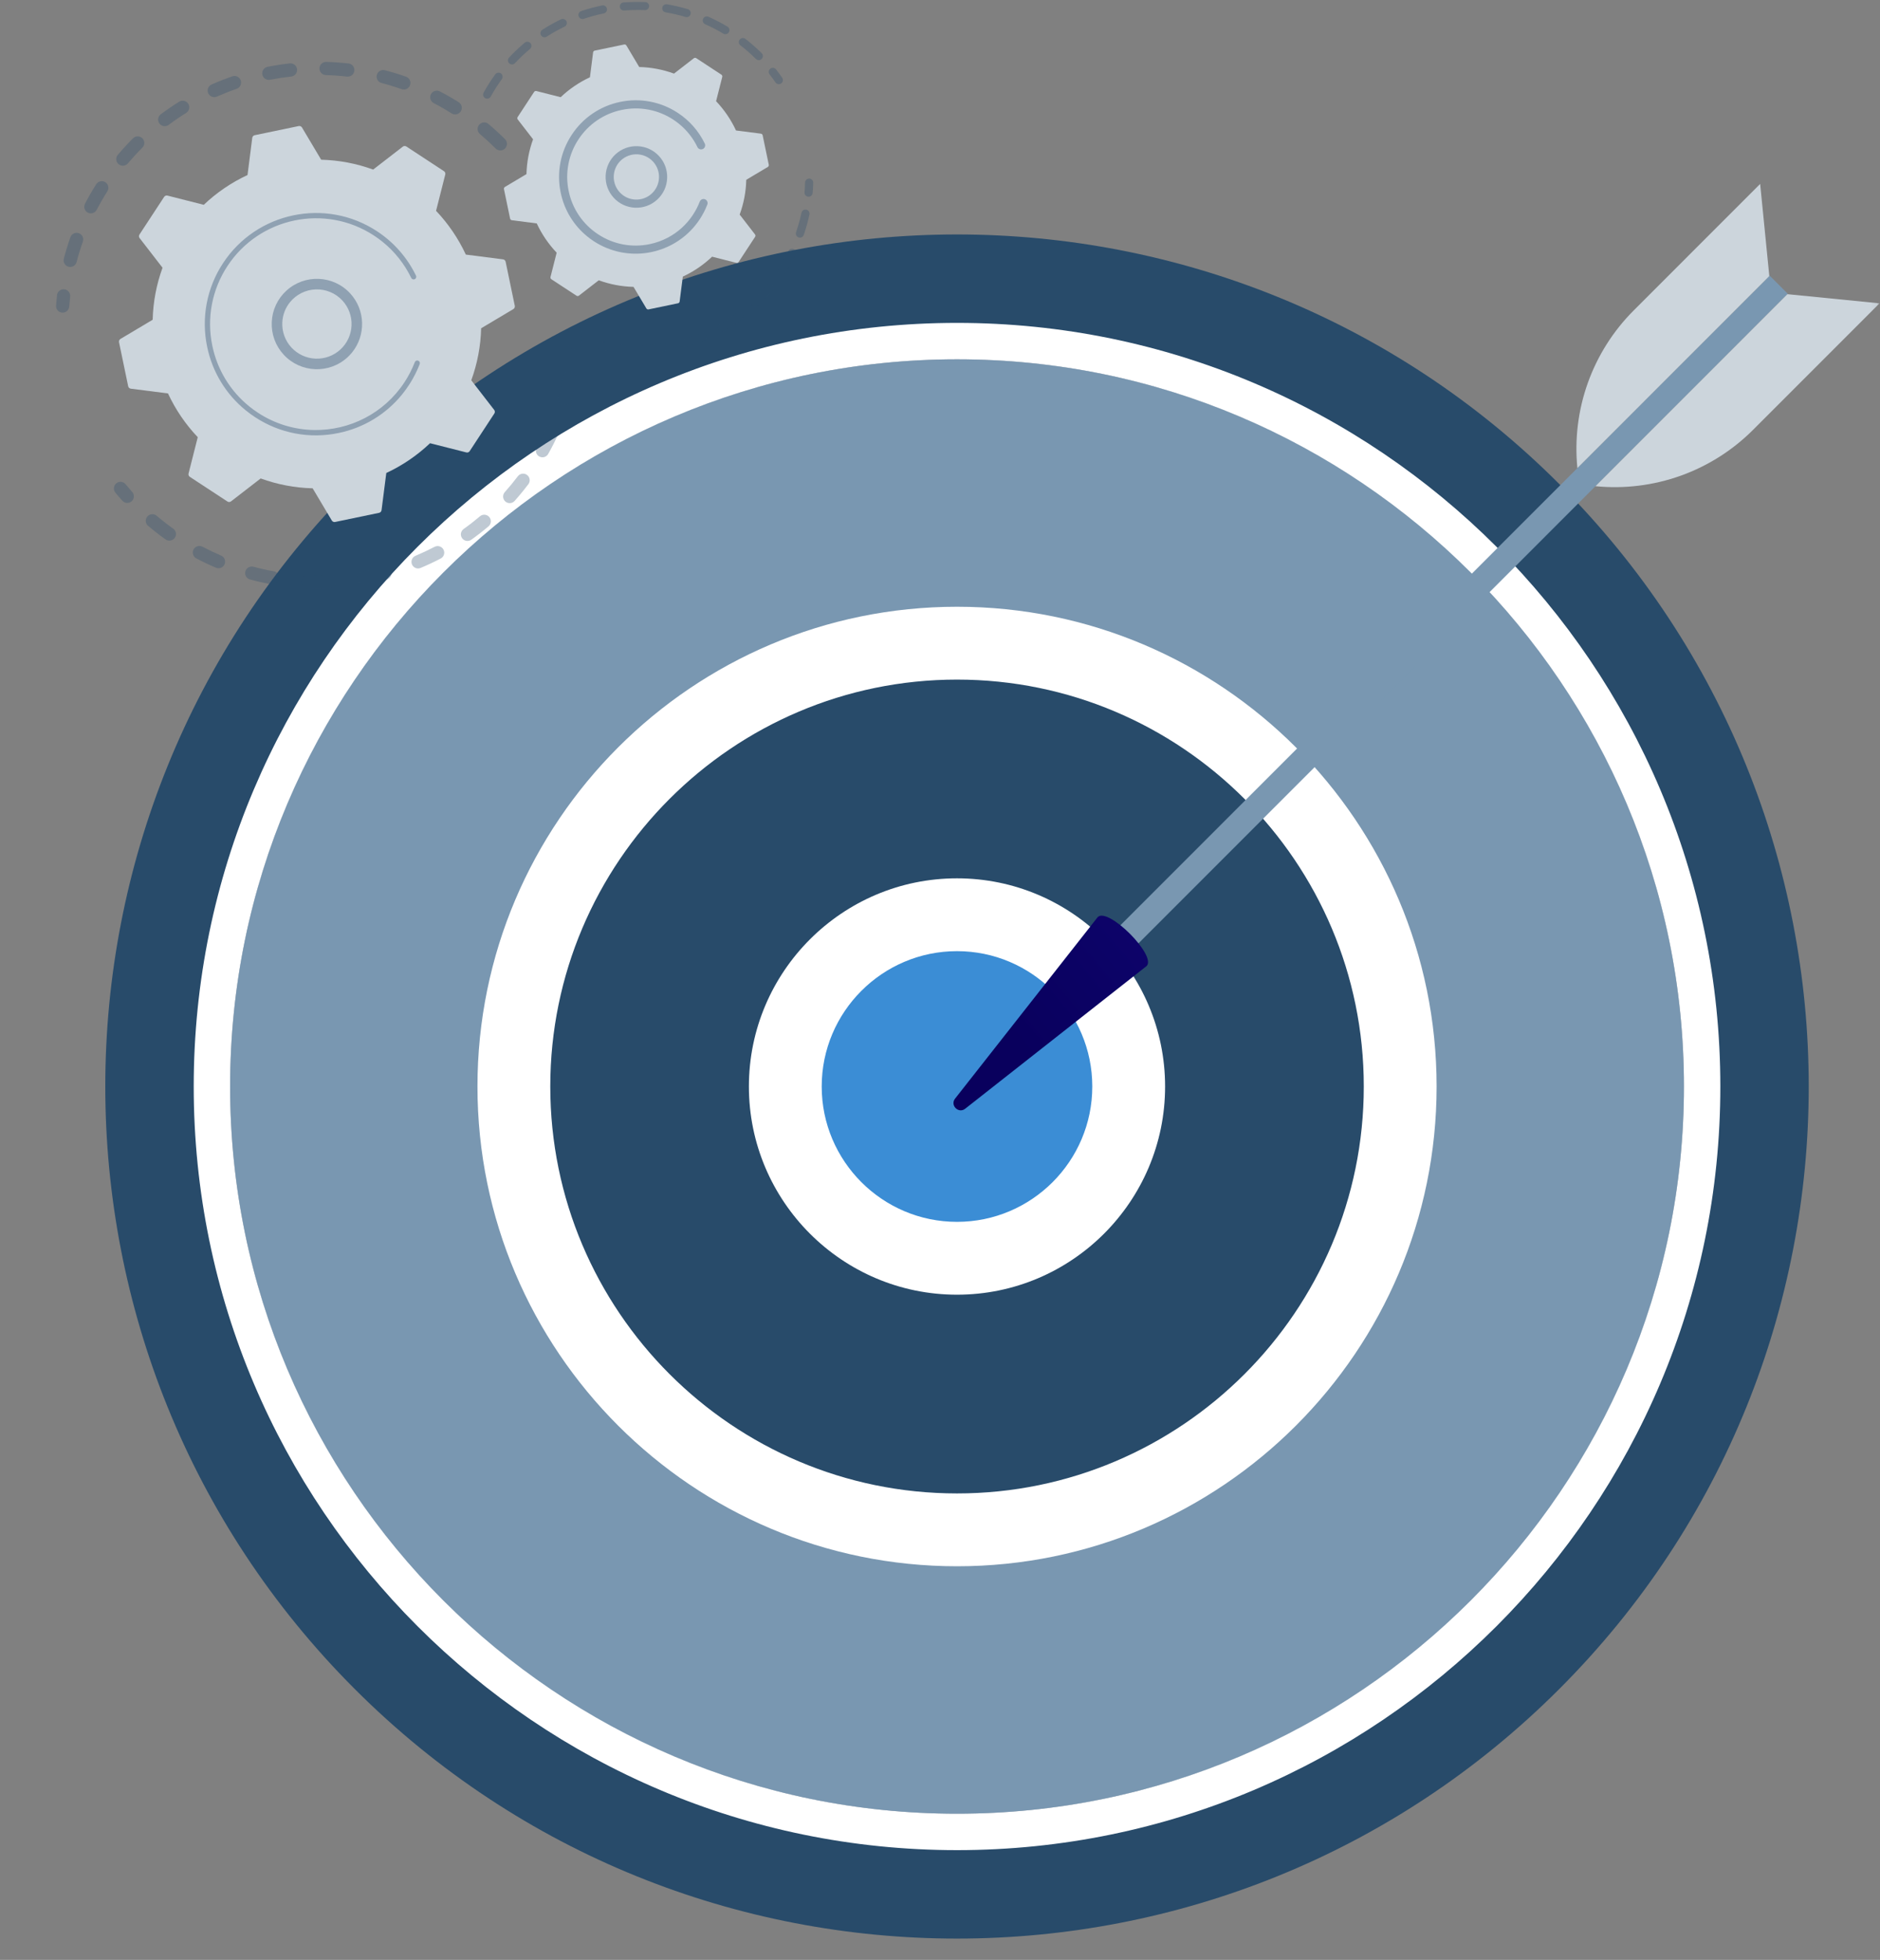
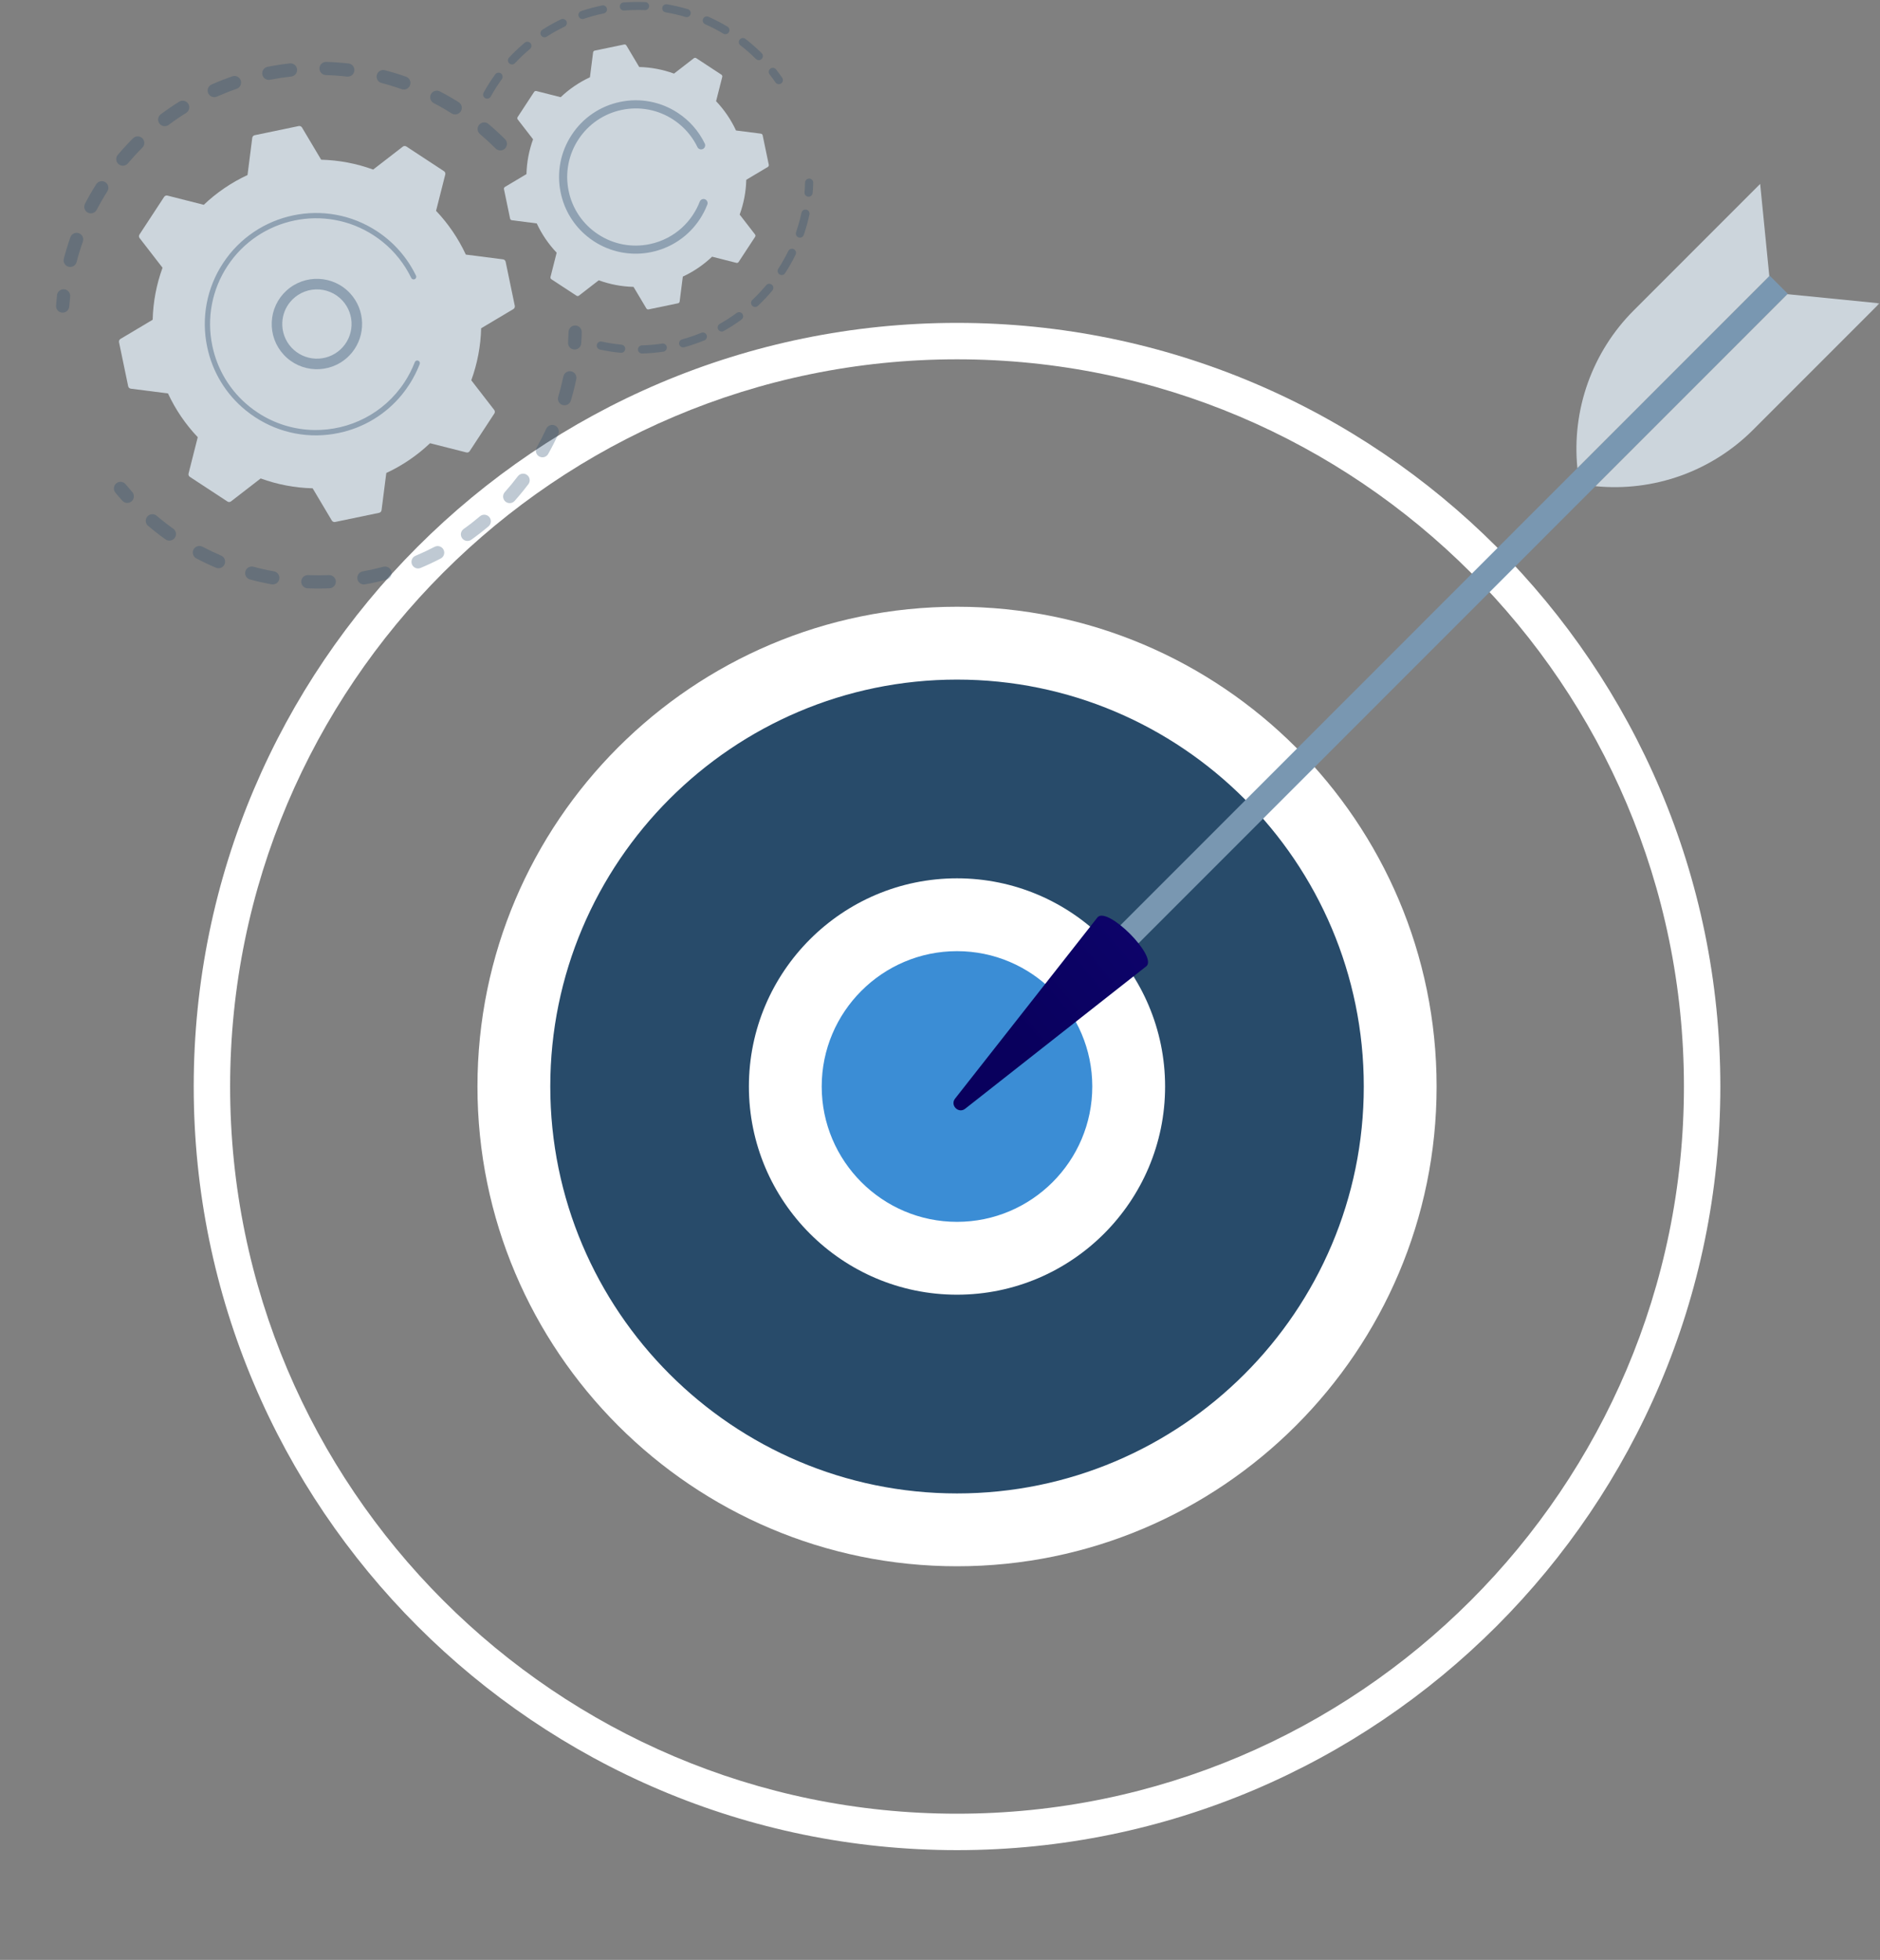
<svg xmlns="http://www.w3.org/2000/svg" width="307" height="320" viewBox="0 0 307 320" fill="none">
  <rect x="0" y="0" width="307" height="320" fill="#808080" stroke="none" />
  <g clip-path="url(#clip0_5661_14267)">
    <mask id="mask0_5661_14267" style="mask-type:luminance" maskUnits="userSpaceOnUse" x="0" y="0" width="307" height="320">
      <path d="M0 0H306.923V320H0V0Z" fill="white" />
    </mask>
    <g mask="url(#mask0_5661_14267)">
-       <path d="M254.625 275.773C308.941 221.443 308.941 133.357 254.625 79.028C200.309 24.699 112.245 24.698 57.93 79.028C3.614 133.357 3.614 221.443 57.93 275.773C112.246 330.103 200.309 330.103 254.625 275.773Z" fill="#284B6A" />
-       <path d="M156.281 296.132C221.838 296.132 274.983 242.973 274.983 177.399C274.983 111.825 221.838 58.666 156.281 58.666C90.723 58.666 37.578 111.824 37.578 177.399C37.578 242.973 90.723 296.132 156.281 296.132Z" fill="#7997B1" />
      <path d="M156.28 302.08C87.55 302.08 31.633 246.149 31.633 177.399C31.633 108.65 87.551 52.719 156.28 52.719C225.009 52.719 280.928 108.65 280.928 177.399C280.928 246.148 225.01 302.08 156.28 302.08ZM156.28 58.667C90.827 58.667 37.578 111.93 37.578 177.399C37.578 242.869 90.828 296.132 156.28 296.132C221.734 296.132 274.983 242.869 274.983 177.399C274.983 111.93 221.734 58.667 156.28 58.667Z" fill="white" />
      <path d="M207.45 228.582C235.711 200.314 235.711 154.483 207.45 126.215C179.189 97.947 133.369 97.946 105.108 126.215C76.847 154.484 76.848 200.314 105.108 228.582C133.368 256.85 179.189 256.85 207.45 228.582Z" fill="#284B6A" />
      <path d="M156.282 255.731C113.101 255.731 77.969 220.591 77.969 177.398C77.969 134.205 113.099 99.066 156.282 99.066C199.465 99.066 234.595 134.206 234.595 177.398C234.595 220.59 199.464 255.731 156.282 255.731ZM156.282 110.96C119.657 110.96 89.86 140.764 89.86 177.398C89.86 214.032 119.657 243.838 156.282 243.838C192.907 243.838 222.703 214.033 222.703 177.398C222.703 140.763 192.906 110.96 156.282 110.96Z" fill="white" />
      <path d="M176.101 197.229C187.05 186.277 187.05 168.52 176.101 157.568C165.152 146.616 147.4 146.616 136.45 157.568C125.501 168.52 125.501 186.277 136.45 197.229C147.399 208.181 165.152 208.181 176.101 197.229Z" fill="#3B8DD5" />
      <path d="M156.275 211.39C137.538 211.39 122.293 196.142 122.293 177.399C122.293 158.657 137.538 143.408 156.275 143.408C175.012 143.408 190.258 158.657 190.258 177.399C190.258 196.142 175.013 211.39 156.275 211.39ZM156.275 155.3C144.094 155.3 134.183 165.213 134.183 177.398C134.183 189.583 144.094 199.496 156.275 199.496C168.457 199.496 178.367 189.582 178.367 177.398C178.367 165.213 168.457 155.3 156.275 155.3Z" fill="white" />
      <path d="M177.164 156.866L180.117 159.82L291.943 47.966L288.99 45.012L177.164 156.866Z" fill="#7997B1" />
      <path d="M179.253 149.74C180.947 148.045 188.934 156.035 187.239 157.729L157.616 181.024C156.522 181.885 155.103 180.465 155.964 179.371L179.253 149.74Z" fill="url(#paint0_linear_5661_14267)" />
      <path d="M291.878 48.031L306.922 49.527L286.269 70.185C282.928 73.527 278.886 76.086 274.436 77.677C269.986 79.267 265.238 79.849 260.535 79.382L291.878 48.031ZM288.925 45.077L287.43 30.03L266.777 50.688C263.435 54.031 260.877 58.074 259.287 62.525C257.698 66.976 257.115 71.724 257.583 76.428L288.925 45.077Z" fill="#CCD5DC" />
      <g opacity="0.3">
        <path d="M82.467 24.25C82.047 24.67 81.366 24.669 80.945 24.25C80.122 23.428 79.266 22.641 78.378 21.89C78.162 21.708 78.026 21.449 77.999 21.169C77.973 20.888 78.057 20.608 78.235 20.389C78.24 20.384 78.244 20.378 78.248 20.372C78.432 20.154 78.695 20.017 78.979 19.993C79.263 19.968 79.546 20.058 79.764 20.242C80.7 21.031 81.602 21.86 82.467 22.726C82.567 22.826 82.646 22.945 82.7 23.075C82.754 23.206 82.782 23.346 82.782 23.487C82.782 23.628 82.754 23.768 82.7 23.899C82.646 24.029 82.566 24.148 82.466 24.248L82.467 24.25ZM73.807 18.545C72.824 17.924 71.816 17.344 70.784 16.809C70.546 16.669 70.37 16.443 70.293 16.178C70.217 15.912 70.245 15.627 70.373 15.382C70.5 15.137 70.716 14.95 70.978 14.86C71.239 14.77 71.525 14.783 71.776 14.898C72.854 15.458 73.926 16.073 74.957 16.724C75.182 16.884 75.337 17.123 75.391 17.394C75.444 17.665 75.392 17.945 75.244 18.179C75.097 18.412 74.866 18.58 74.598 18.648C74.331 18.716 74.048 18.68 73.807 18.545ZM65.591 14.556C64.495 14.17 63.383 13.831 62.259 13.54C61.995 13.457 61.773 13.277 61.638 13.035C61.504 12.793 61.467 12.509 61.536 12.242C61.605 11.974 61.775 11.743 62.01 11.596C62.244 11.45 62.526 11.399 62.797 11.455C63.978 11.761 65.159 12.12 66.307 12.525C66.576 12.62 66.797 12.818 66.92 13.075C67.043 13.333 67.059 13.629 66.964 13.898C66.869 14.167 66.671 14.387 66.413 14.511C66.156 14.634 65.86 14.651 65.591 14.556ZM56.689 12.506C55.534 12.374 54.374 12.292 53.212 12.259C53.071 12.255 52.931 12.223 52.802 12.165C52.673 12.108 52.557 12.025 52.46 11.922C52.264 11.715 52.158 11.438 52.166 11.153C52.174 10.867 52.295 10.597 52.502 10.401C52.71 10.205 52.986 10.099 53.272 10.107C54.49 10.141 55.721 10.228 56.932 10.366C57.212 10.402 57.467 10.547 57.642 10.77C57.816 10.992 57.896 11.274 57.864 11.556C57.832 11.836 57.691 12.094 57.471 12.271C57.251 12.449 56.97 12.534 56.689 12.506ZM47.554 12.492C46.398 12.621 45.249 12.798 44.108 13.022C43.969 13.05 43.826 13.05 43.688 13.022C43.549 12.994 43.417 12.939 43.3 12.86C43.182 12.782 43.082 12.68 43.003 12.563C42.925 12.445 42.871 12.313 42.844 12.174C42.816 12.035 42.817 11.892 42.844 11.754C42.872 11.615 42.927 11.483 43.006 11.366C43.084 11.248 43.186 11.148 43.303 11.069C43.421 10.991 43.553 10.937 43.692 10.91C44.893 10.674 46.103 10.487 47.319 10.352C47.603 10.32 47.887 10.403 48.11 10.581C48.333 10.759 48.476 11.019 48.508 11.303C48.539 11.587 48.457 11.871 48.279 12.094C48.1 12.317 47.841 12.46 47.557 12.492H47.554ZM38.643 14.501C37.549 14.879 36.459 15.311 35.4 15.781C35.14 15.889 34.849 15.89 34.588 15.786C34.327 15.682 34.117 15.48 34.003 15.223C33.889 14.966 33.88 14.675 33.977 14.412C34.075 14.148 34.272 13.933 34.526 13.813C35.644 13.317 36.783 12.867 37.939 12.466C38.209 12.373 38.505 12.39 38.761 12.515C39.018 12.64 39.215 12.861 39.308 13.131C39.402 13.401 39.384 13.697 39.259 13.954C39.135 14.211 38.913 14.408 38.643 14.501ZM11.193 43.551C10.917 43.479 10.68 43.3 10.536 43.054C10.391 42.808 10.35 42.514 10.422 42.238C10.729 41.06 11.092 39.878 11.5 38.728C11.547 38.595 11.62 38.472 11.715 38.367C11.809 38.262 11.924 38.177 12.052 38.116C12.179 38.056 12.317 38.021 12.459 38.013C12.6 38.006 12.741 38.027 12.874 38.074C13.007 38.121 13.13 38.194 13.235 38.289C13.339 38.383 13.425 38.498 13.486 38.625C13.546 38.753 13.581 38.891 13.588 39.032C13.596 39.173 13.575 39.315 13.528 39.448C13.14 40.544 12.799 41.656 12.505 42.781C12.433 43.057 12.254 43.293 12.008 43.438C11.762 43.582 11.469 43.623 11.193 43.551ZM30.402 18.432C29.416 19.047 28.457 19.704 27.527 20.401C27.298 20.566 27.014 20.634 26.735 20.592C26.456 20.549 26.205 20.399 26.036 20.173C25.867 19.947 25.793 19.664 25.83 19.385C25.867 19.105 26.013 18.851 26.235 18.678C27.214 17.944 28.224 17.253 29.262 16.605C29.382 16.53 29.515 16.48 29.655 16.457C29.794 16.433 29.937 16.438 30.075 16.47C30.212 16.502 30.342 16.561 30.457 16.643C30.572 16.725 30.67 16.829 30.744 16.949C30.819 17.069 30.869 17.203 30.893 17.342C30.916 17.482 30.911 17.624 30.879 17.762C30.847 17.9 30.788 18.03 30.706 18.145C30.624 18.259 30.52 18.357 30.4 18.432H30.402ZM14.337 34.714C14.211 34.649 14.1 34.559 14.009 34.451C13.919 34.343 13.85 34.217 13.808 34.083C13.765 33.948 13.75 33.806 13.762 33.665C13.774 33.524 13.815 33.387 13.88 33.262C14.445 32.177 15.057 31.116 15.713 30.083C15.789 29.963 15.887 29.86 16.003 29.779C16.118 29.698 16.249 29.64 16.387 29.609C16.525 29.578 16.667 29.575 16.807 29.599C16.946 29.623 17.079 29.675 17.198 29.75C17.318 29.826 17.421 29.924 17.502 30.04C17.584 30.156 17.642 30.286 17.672 30.424C17.703 30.562 17.707 30.705 17.682 30.844C17.658 30.983 17.607 31.116 17.531 31.236C16.908 32.217 16.326 33.225 15.789 34.256C15.724 34.381 15.634 34.492 15.526 34.583C15.418 34.674 15.293 34.743 15.158 34.785C15.023 34.828 14.882 34.843 14.741 34.831C14.6 34.818 14.463 34.778 14.338 34.713M23.249 24.106C22.426 24.926 21.638 25.781 20.887 26.669C20.705 26.889 20.443 27.027 20.159 27.054C19.875 27.081 19.591 26.993 19.371 26.811C19.152 26.629 19.013 26.367 18.986 26.083C18.96 25.799 19.047 25.516 19.229 25.296L19.244 25.278C20.034 24.343 20.864 23.442 21.731 22.578C21.933 22.377 22.207 22.264 22.493 22.265C22.634 22.265 22.774 22.293 22.904 22.348C23.035 22.402 23.153 22.482 23.253 22.582C23.353 22.682 23.432 22.801 23.485 22.932C23.539 23.062 23.567 23.202 23.566 23.344C23.566 23.485 23.538 23.625 23.483 23.755C23.429 23.886 23.349 24.004 23.249 24.104V24.106ZM11.066 50.645C11.2 50.48 11.286 50.275 11.303 50.046C11.343 49.493 11.398 48.931 11.46 48.376C11.477 48.1 11.388 47.828 11.211 47.617C11.033 47.405 10.782 47.269 10.507 47.237C10.233 47.206 9.957 47.281 9.736 47.447C9.515 47.613 9.367 47.858 9.321 48.13C9.254 48.714 9.198 49.3 9.155 49.887C9.138 50.116 9.194 50.344 9.316 50.539C9.438 50.734 9.619 50.884 9.832 50.969C10.046 51.053 10.28 51.067 10.502 51.008C10.725 50.95 10.922 50.822 11.066 50.643V50.645Z" fill="#284B6A" />
      </g>
      <g opacity="0.3">
        <path d="M21.621 81.718C21.781 81.519 21.866 81.269 21.859 81.013C21.853 80.758 21.756 80.513 21.586 80.322C21.216 79.909 20.848 79.48 20.493 79.05C20.31 78.835 20.049 78.701 19.768 78.677C19.487 78.652 19.208 78.739 18.99 78.918C18.772 79.098 18.634 79.356 18.605 79.636C18.575 79.917 18.657 80.198 18.833 80.419C19.206 80.872 19.593 81.323 19.983 81.758C20.087 81.874 20.215 81.966 20.358 82.028C20.501 82.09 20.656 82.12 20.811 82.116C20.967 82.112 21.12 82.075 21.26 82.005C21.4 81.937 21.523 81.839 21.621 81.718ZM84.012 81.815C83.819 82.017 83.555 82.136 83.275 82.147C82.996 82.158 82.723 82.06 82.515 81.873C82.306 81.687 82.179 81.427 82.159 81.148C82.139 80.869 82.228 80.593 82.408 80.379C83.17 79.525 83.898 78.641 84.588 77.729C84.764 77.513 85.017 77.374 85.294 77.341C85.57 77.308 85.849 77.384 86.071 77.552C86.293 77.719 86.442 77.967 86.485 78.242C86.529 78.517 86.464 78.798 86.305 79.027C86.003 79.425 85.696 79.816 85.385 80.202C84.94 80.751 84.478 81.293 84.012 81.815ZM88.054 74.531C87.805 74.391 87.623 74.157 87.546 73.883C87.469 73.608 87.504 73.314 87.644 73.065C88.205 72.067 88.723 71.046 89.197 70.005C89.316 69.745 89.532 69.543 89.8 69.443C90.067 69.344 90.363 69.354 90.623 69.473C90.883 69.591 91.085 69.808 91.184 70.076C91.284 70.343 91.273 70.639 91.155 70.899C90.655 71.995 90.109 73.069 89.518 74.119C89.449 74.242 89.356 74.351 89.245 74.438C89.134 74.526 89.006 74.59 88.87 74.628C88.734 74.666 88.591 74.677 88.451 74.66C88.311 74.643 88.175 74.598 88.052 74.529L88.054 74.531ZM79.81 85.907C78.891 86.686 77.941 87.426 76.96 88.125C76.845 88.207 76.715 88.265 76.577 88.297C76.439 88.328 76.296 88.333 76.157 88.309C76.018 88.286 75.884 88.235 75.764 88.16C75.645 88.085 75.541 87.987 75.459 87.872C75.377 87.757 75.319 87.626 75.287 87.489C75.255 87.351 75.251 87.208 75.275 87.069C75.298 86.93 75.349 86.796 75.424 86.676C75.499 86.556 75.597 86.453 75.712 86.371C76.642 85.709 77.552 85.001 78.418 84.265C78.637 84.095 78.914 84.016 79.189 84.045C79.465 84.074 79.719 84.208 79.899 84.42C80.078 84.631 80.169 84.904 80.153 85.18C80.136 85.457 80.013 85.718 79.81 85.907ZM91.878 66.13C91.308 65.96 90.985 65.36 91.156 64.791C91.482 63.699 91.766 62.581 91.999 61.465C92.028 61.326 92.084 61.195 92.163 61.078C92.243 60.962 92.345 60.862 92.463 60.784C92.581 60.707 92.714 60.654 92.853 60.627C92.991 60.601 93.134 60.602 93.272 60.631C93.411 60.66 93.542 60.716 93.659 60.796C93.776 60.875 93.876 60.977 93.953 61.095C94.03 61.214 94.084 61.346 94.11 61.485C94.136 61.624 94.135 61.766 94.106 61.905C93.859 63.084 93.563 64.252 93.218 65.406C93.136 65.679 92.949 65.909 92.698 66.044C92.447 66.18 92.152 66.21 91.879 66.129L91.878 66.13ZM71.965 91.19C70.898 91.747 69.809 92.259 68.699 92.725C68.568 92.782 68.428 92.812 68.285 92.815C68.142 92.817 68.001 92.791 67.868 92.738C67.736 92.685 67.615 92.606 67.514 92.506C67.412 92.406 67.331 92.287 67.276 92.155C67.221 92.024 67.192 91.883 67.192 91.74C67.192 91.597 67.22 91.456 67.275 91.325C67.33 91.193 67.41 91.074 67.512 90.973C67.613 90.873 67.734 90.794 67.866 90.741C68.92 90.298 69.956 89.811 70.969 89.281C71.094 89.215 71.231 89.175 71.372 89.163C71.513 89.15 71.655 89.166 71.79 89.208C71.925 89.25 72.05 89.319 72.159 89.41C72.267 89.501 72.357 89.612 72.422 89.737C72.488 89.863 72.528 90 72.541 90.141C72.553 90.282 72.538 90.424 72.495 90.559C72.453 90.694 72.384 90.819 72.293 90.927C72.203 91.036 72.091 91.125 71.966 91.191L71.965 91.19ZM63.151 94.621C61.988 94.932 60.813 95.194 59.628 95.407C59.488 95.434 59.344 95.433 59.205 95.404C59.065 95.374 58.933 95.318 58.815 95.237C58.698 95.157 58.598 95.054 58.52 94.934C58.443 94.814 58.39 94.68 58.365 94.54C58.34 94.4 58.343 94.256 58.374 94.117C58.405 93.978 58.463 93.846 58.545 93.73C58.627 93.614 58.732 93.515 58.852 93.439C58.973 93.363 59.107 93.312 59.248 93.289C60.374 93.085 61.491 92.836 62.596 92.541C62.733 92.504 62.875 92.495 63.015 92.514C63.155 92.532 63.29 92.578 63.413 92.649C63.535 92.72 63.642 92.814 63.728 92.926C63.814 93.039 63.877 93.167 63.913 93.303C63.95 93.44 63.959 93.582 63.941 93.722C63.922 93.862 63.876 93.998 63.805 94.12C63.734 94.242 63.64 94.35 63.528 94.435C63.416 94.521 63.288 94.584 63.151 94.621ZM53.798 96.051C52.599 96.101 51.384 96.101 50.188 96.051C49.909 96.03 49.649 95.902 49.464 95.693C49.278 95.484 49.18 95.212 49.192 94.932C49.203 94.653 49.323 94.389 49.526 94.196C49.728 94.004 49.998 93.897 50.277 93.9C51.42 93.948 52.564 93.948 53.707 93.9C53.849 93.892 53.991 93.913 54.125 93.961C54.259 94.009 54.382 94.083 54.487 94.178C54.593 94.274 54.678 94.39 54.738 94.519C54.798 94.648 54.832 94.787 54.838 94.929C54.844 95.071 54.822 95.213 54.773 95.347C54.723 95.48 54.648 95.603 54.551 95.707C54.455 95.811 54.338 95.895 54.209 95.954C54.079 96.013 53.939 96.045 53.797 96.05L53.798 96.051ZM44.356 95.406C43.171 95.192 41.995 94.928 40.832 94.615C40.696 94.578 40.568 94.515 40.456 94.428C40.343 94.342 40.249 94.235 40.179 94.112C40.108 93.99 40.063 93.855 40.044 93.714C40.026 93.574 40.036 93.432 40.072 93.295C40.109 93.159 40.172 93.031 40.259 92.919C40.345 92.807 40.452 92.713 40.575 92.642C40.697 92.572 40.833 92.526 40.973 92.508C41.113 92.49 41.255 92.499 41.392 92.536C42.492 92.833 43.617 93.086 44.739 93.287C44.878 93.312 45.011 93.364 45.13 93.441C45.249 93.517 45.352 93.616 45.432 93.733C45.513 93.849 45.57 93.98 45.6 94.118C45.63 94.256 45.632 94.399 45.607 94.538C45.582 94.677 45.529 94.81 45.453 94.929C45.377 95.048 45.277 95.15 45.161 95.231C45.045 95.311 44.914 95.368 44.776 95.398C44.638 95.428 44.495 95.431 44.356 95.406ZM35.283 92.7C34.175 92.23 33.087 91.713 32.023 91.152C31.782 91.013 31.603 90.786 31.526 90.518C31.448 90.251 31.477 89.963 31.607 89.717C31.737 89.47 31.957 89.284 32.221 89.196C32.486 89.108 32.774 89.127 33.025 89.247C34.036 89.78 35.07 90.271 36.122 90.718C36.379 90.833 36.581 91.044 36.684 91.307C36.788 91.569 36.784 91.861 36.674 92.121C36.564 92.381 36.357 92.587 36.096 92.695C35.836 92.804 35.544 92.806 35.282 92.701L35.283 92.7ZM27.033 88.071C26.054 87.372 25.104 86.632 24.187 85.853C24.078 85.762 23.988 85.651 23.922 85.525C23.857 85.4 23.817 85.262 23.805 85.121C23.794 84.98 23.81 84.838 23.854 84.703C23.898 84.569 23.968 84.444 24.061 84.337C24.245 84.119 24.509 83.984 24.793 83.96C25.078 83.936 25.36 84.026 25.578 84.211C25.809 84.406 26.042 84.599 26.276 84.79C26.929 85.32 27.599 85.831 28.284 86.32C28.399 86.402 28.497 86.506 28.571 86.626C28.646 86.745 28.696 86.879 28.72 87.018C28.743 87.157 28.738 87.3 28.706 87.437C28.675 87.575 28.616 87.705 28.534 87.82C28.452 87.935 28.348 88.032 28.228 88.107C28.108 88.182 27.975 88.232 27.836 88.255C27.697 88.279 27.554 88.274 27.416 88.242C27.279 88.21 27.149 88.152 27.034 88.07L27.033 88.071ZM94.675 56.667C94.815 56.495 94.897 56.284 94.912 56.063C94.952 55.482 94.981 54.889 94.996 54.3C95.007 54.155 94.988 54.009 94.94 53.871C94.893 53.734 94.818 53.607 94.721 53.499C94.623 53.391 94.505 53.304 94.373 53.243C94.24 53.182 94.097 53.149 93.952 53.145C93.806 53.141 93.662 53.166 93.526 53.22C93.391 53.273 93.268 53.353 93.165 53.456C93.061 53.558 92.979 53.68 92.924 53.815C92.87 53.95 92.843 54.094 92.845 54.24C92.829 54.8 92.802 55.363 92.765 55.914C92.749 56.142 92.805 56.37 92.927 56.564C93.049 56.757 93.23 56.907 93.443 56.991C93.656 57.075 93.891 57.089 94.112 57.03C94.333 56.972 94.53 56.844 94.674 56.666L94.675 56.667Z" fill="#284B6A" />
      </g>
      <path d="M82.569 42.74C82.548 42.637 82.495 42.544 82.418 42.473C82.341 42.402 82.244 42.357 82.14 42.344L76.068 41.568C74.847 38.939 73.205 36.526 71.208 34.424L72.711 28.492C72.737 28.39 72.731 28.283 72.693 28.186C72.655 28.088 72.587 28.005 72.499 27.948L66.359 23.92C66.272 23.862 66.168 23.833 66.063 23.838C65.958 23.842 65.858 23.879 65.775 23.944L60.935 27.687C58.212 26.693 55.344 26.149 52.446 26.077L49.314 20.817C49.26 20.727 49.179 20.657 49.084 20.615C48.988 20.573 48.882 20.561 48.779 20.581L41.59 22.076C41.487 22.097 41.394 22.15 41.323 22.227C41.252 22.304 41.207 22.401 41.194 22.505L40.419 28.578C37.79 29.8 35.377 31.442 33.276 33.44L27.346 31.936C27.244 31.91 27.137 31.916 27.039 31.954C26.941 31.993 26.858 32.061 26.801 32.149L22.775 38.291C22.717 38.378 22.688 38.482 22.692 38.587C22.697 38.691 22.733 38.792 22.798 38.875L26.541 43.715C25.547 46.439 25.003 49.308 24.931 52.207L19.671 55.339C19.582 55.393 19.511 55.474 19.469 55.569C19.427 55.665 19.416 55.772 19.436 55.874L20.931 63.065C20.975 63.275 21.147 63.435 21.36 63.462L27.432 64.237C28.653 66.867 30.295 69.28 32.292 71.382L30.789 77.314C30.763 77.415 30.769 77.522 30.807 77.62C30.845 77.718 30.913 77.801 31.001 77.858L37.141 81.885C37.321 82.003 37.556 81.995 37.726 81.862L42.566 78.118C45.289 79.112 48.156 79.656 51.054 79.728L54.186 84.99C54.296 85.174 54.511 85.268 54.721 85.225L61.91 83.73C62.013 83.709 62.106 83.656 62.177 83.579C62.248 83.502 62.294 83.404 62.306 83.3L63.082 77.227C65.711 76.005 68.123 74.363 70.224 72.366L76.155 73.87C76.257 73.896 76.364 73.889 76.461 73.851C76.559 73.813 76.642 73.745 76.699 73.657L80.725 67.515C80.783 67.427 80.812 67.324 80.808 67.219C80.804 67.114 80.767 67.014 80.702 66.931L76.959 62.091C77.953 59.367 78.497 56.498 78.569 53.599L83.829 50.466C83.918 50.412 83.989 50.331 84.031 50.236C84.073 50.14 84.084 50.033 84.064 49.931L82.569 42.74Z" fill="#CCD5DC" />
      <path d="M56.746 58.34C53.749 61.095 49.071 60.898 46.317 57.9C45.659 57.188 45.149 56.352 44.816 55.441C44.483 54.53 44.334 53.562 44.378 52.593C44.416 51.624 44.646 50.672 45.055 49.792C45.463 48.913 46.042 48.123 46.758 47.469C49.756 44.715 54.434 44.911 57.188 47.909C59.693 50.636 59.755 54.756 57.489 57.551C57.261 57.832 57.013 58.095 56.746 58.34ZM46.099 52.665C46.066 53.408 46.18 54.15 46.435 54.849C46.691 55.547 47.082 56.188 47.586 56.735C48.603 57.839 50.015 58.494 51.514 58.557C53.014 58.62 54.476 58.086 55.582 57.072C57.882 54.96 58.032 51.372 55.92 49.075C55.369 48.477 54.695 48.004 53.945 47.689C53.195 47.374 52.386 47.225 51.573 47.251C50.76 47.276 49.962 47.477 49.233 47.839C48.504 48.201 47.862 48.716 47.35 49.348C46.587 50.29 46.147 51.453 46.099 52.665Z" fill="#8FA1B2" />
      <path d="M65.673 64.383C66.188 63.746 66.661 63.075 67.089 62.377C67.595 61.547 68.036 60.678 68.402 59.783L68.418 59.747L68.458 59.644L68.539 59.44C68.579 59.334 68.576 59.215 68.53 59.111C68.484 59.007 68.399 58.925 68.293 58.883C68.24 58.863 68.184 58.853 68.127 58.855C68.071 58.856 68.015 58.869 67.963 58.892C67.912 58.915 67.865 58.948 67.826 58.989C67.787 59.03 67.757 59.078 67.737 59.131C67.293 60.279 66.728 61.377 66.053 62.406C62.695 67.531 57.061 70.284 51.347 70.211C48.063 70.171 44.86 69.19 42.117 67.386C41.617 67.058 41.138 66.708 40.681 66.337C37.593 63.836 35.469 60.34 34.671 56.447C34.203 54.224 34.18 51.931 34.604 49.699C35.027 47.467 35.889 45.341 37.138 43.444C42.368 35.467 53.103 33.236 61.075 38.464C61.567 38.787 62.04 39.132 62.495 39.5C64.463 41.094 66.054 43.102 67.156 45.382C67.18 45.433 67.215 45.479 67.257 45.516C67.299 45.554 67.348 45.583 67.402 45.602C67.455 45.62 67.512 45.628 67.568 45.625C67.625 45.621 67.68 45.607 67.731 45.582C67.782 45.558 67.828 45.523 67.866 45.481C67.903 45.439 67.933 45.389 67.951 45.336C67.97 45.282 67.978 45.226 67.975 45.169C67.971 45.112 67.957 45.057 67.932 45.006C66.502 42.051 64.295 39.541 61.548 37.744C53.178 32.254 41.904 34.604 36.418 42.972C35.105 44.963 34.201 47.195 33.756 49.538C33.312 51.881 33.336 54.289 33.828 56.622C34.665 60.709 36.895 64.379 40.137 67.006C40.618 67.396 41.12 67.763 41.645 68.108C43.635 69.421 45.866 70.326 48.209 70.771C50.551 71.215 52.959 71.191 55.292 70.698C59.38 69.861 63.05 67.63 65.674 64.386L65.673 64.383Z" fill="#8FA1B2" />
      <g opacity="0.3">
        <path d="M127.702 13.496C127.793 13.384 127.845 13.246 127.85 13.103C127.855 12.959 127.813 12.818 127.731 12.7C127.41 12.233 127.074 11.776 126.724 11.33C126.67 11.261 126.603 11.204 126.527 11.161C126.451 11.118 126.367 11.09 126.281 11.08C126.106 11.059 125.929 11.108 125.79 11.216C125.652 11.325 125.562 11.485 125.54 11.66C125.519 11.835 125.568 12.011 125.677 12.15C126.008 12.573 126.332 13.013 126.637 13.456C126.696 13.541 126.773 13.611 126.864 13.66C126.955 13.71 127.055 13.738 127.158 13.742C127.262 13.745 127.364 13.725 127.458 13.683C127.552 13.64 127.635 13.576 127.7 13.496H127.702ZM124.379 9.621C124.255 9.746 124.086 9.816 123.91 9.817C123.733 9.818 123.564 9.748 123.439 9.624C122.64 8.83 121.793 8.086 120.904 7.394C120.835 7.34 120.777 7.274 120.734 7.198C120.691 7.122 120.663 7.039 120.652 6.952C120.641 6.866 120.648 6.778 120.671 6.694C120.694 6.61 120.733 6.531 120.787 6.462C121.011 6.196 121.429 6.12 121.721 6.345C121.884 6.472 122.044 6.599 122.202 6.727C122.957 7.338 123.689 7.997 124.377 8.682C124.439 8.743 124.488 8.817 124.522 8.897C124.556 8.978 124.573 9.064 124.573 9.151C124.574 9.239 124.557 9.325 124.524 9.406C124.49 9.487 124.442 9.56 124.38 9.622L124.379 9.621ZM118.116 5.489C117.149 4.911 116.148 4.394 115.118 3.939C114.967 3.862 114.85 3.729 114.793 3.569C114.736 3.409 114.743 3.233 114.811 3.077C114.88 2.922 115.005 2.798 115.162 2.732C115.319 2.666 115.495 2.662 115.654 2.722C116.734 3.199 117.783 3.742 118.797 4.347C118.879 4.396 118.949 4.462 119.003 4.54C119.057 4.619 119.093 4.708 119.11 4.802C119.127 4.896 119.123 4.992 119.099 5.084C119.075 5.177 119.032 5.263 118.972 5.337C118.871 5.46 118.729 5.544 118.572 5.571C118.415 5.599 118.253 5.569 118.116 5.487V5.489ZM111.95 2.772C110.871 2.449 109.773 2.193 108.663 2.007C108.496 1.97 108.35 1.871 108.255 1.73C108.159 1.588 108.122 1.416 108.15 1.247C108.178 1.079 108.27 0.928 108.406 0.826C108.543 0.723 108.713 0.677 108.883 0.697C110.044 0.892 111.204 1.162 112.331 1.499C112.497 1.552 112.635 1.668 112.716 1.822C112.798 1.976 112.815 2.156 112.765 2.323C112.715 2.49 112.602 2.63 112.45 2.714C112.297 2.799 112.118 2.819 111.95 2.772ZM105.306 1.654C104.181 1.607 103.054 1.627 101.932 1.716C101.756 1.73 101.582 1.674 101.447 1.56C101.313 1.446 101.229 1.283 101.215 1.107C101.201 0.931 101.257 0.757 101.371 0.622C101.485 0.488 101.648 0.404 101.824 0.39C103.001 0.296 104.183 0.274 105.363 0.324C105.539 0.331 105.705 0.409 105.824 0.539C105.944 0.669 106.007 0.841 105.999 1.017C105.991 1.193 105.914 1.359 105.784 1.478C105.654 1.598 105.482 1.661 105.306 1.653V1.654ZM98.589 2.192C97.489 2.417 96.393 2.714 95.332 3.072C95.249 3.1 95.162 3.111 95.075 3.105C94.988 3.099 94.903 3.076 94.824 3.038C94.746 2.999 94.676 2.945 94.619 2.879C94.561 2.813 94.518 2.737 94.49 2.654C94.462 2.571 94.45 2.484 94.455 2.396C94.461 2.309 94.484 2.224 94.523 2.145C94.562 2.067 94.616 1.997 94.682 1.94C94.748 1.883 94.825 1.839 94.908 1.812C96.026 1.435 97.166 1.127 98.322 0.889C98.495 0.853 98.675 0.888 98.822 0.985C98.969 1.082 99.072 1.234 99.107 1.406C99.143 1.579 99.108 1.759 99.011 1.906C98.914 2.054 98.762 2.156 98.589 2.192ZM92.206 4.344C91.196 4.83 90.206 5.384 89.265 5.991C89.117 6.081 88.94 6.109 88.771 6.07C88.602 6.032 88.455 5.929 88.361 5.783C88.267 5.638 88.234 5.461 88.268 5.291C88.302 5.122 88.401 4.972 88.544 4.874C89.537 4.236 90.567 3.659 91.63 3.146C91.788 3.076 91.967 3.071 92.129 3.131C92.29 3.19 92.423 3.311 92.498 3.466C92.572 3.622 92.584 3.8 92.529 3.964C92.475 4.128 92.359 4.264 92.206 4.344ZM86.546 7.991C85.683 8.713 84.864 9.488 84.096 10.311C83.975 10.44 83.809 10.516 83.633 10.522C83.457 10.528 83.285 10.464 83.156 10.344C83.028 10.223 82.953 10.056 82.947 9.88C82.941 9.705 83.005 9.533 83.124 9.404C83.93 8.541 84.788 7.728 85.693 6.97C85.828 6.857 86.003 6.802 86.178 6.818C86.354 6.834 86.516 6.919 86.629 7.054C86.742 7.189 86.797 7.364 86.781 7.539C86.765 7.715 86.68 7.877 86.545 7.99L86.546 7.991ZM79.234 16.026C79.08 15.94 78.966 15.797 78.917 15.628C78.868 15.458 78.889 15.276 78.974 15.122C79.546 14.089 80.18 13.092 80.874 12.136C80.925 12.065 80.99 12.005 81.064 11.959C81.138 11.913 81.221 11.883 81.307 11.869C81.394 11.855 81.482 11.859 81.567 11.88C81.652 11.901 81.732 11.938 81.802 11.99C81.944 12.094 82.04 12.249 82.067 12.424C82.095 12.598 82.052 12.775 81.949 12.918C81.863 13.036 81.778 13.156 81.694 13.277C81.13 14.078 80.61 14.909 80.136 15.766C80.094 15.842 80.037 15.91 79.969 15.964C79.9 16.019 79.822 16.059 79.738 16.083C79.654 16.108 79.566 16.115 79.479 16.105C79.392 16.095 79.308 16.067 79.232 16.025L79.234 16.026Z" fill="#284B6A" />
      </g>
      <g opacity="0.3">
        <path d="M126.145 47.409C125.402 48.301 124.606 49.147 123.762 49.944C123.633 50.063 123.463 50.126 123.287 50.12C123.112 50.114 122.946 50.039 122.826 49.912C122.706 49.784 122.641 49.614 122.645 49.439C122.65 49.264 122.723 49.097 122.85 48.976C123.655 48.215 124.414 47.408 125.124 46.558C125.239 46.429 125.399 46.349 125.571 46.337C125.743 46.324 125.913 46.378 126.046 46.488C126.179 46.599 126.263 46.756 126.282 46.928C126.301 47.099 126.252 47.272 126.146 47.408L126.145 47.409ZM127.288 44.801C127.14 44.705 127.036 44.554 126.999 44.382C126.962 44.209 126.995 44.029 127.091 43.881C127.692 42.95 128.238 41.984 128.725 40.988C128.803 40.83 128.94 40.709 129.107 40.652C129.274 40.594 129.456 40.606 129.615 40.683C129.945 40.843 130.081 41.241 129.92 41.571C129.41 42.615 128.838 43.627 128.207 44.603C128.111 44.751 127.96 44.855 127.788 44.891C127.616 44.928 127.436 44.896 127.288 44.801ZM121.085 52.172C120.151 52.857 119.165 53.492 118.16 54.056C118.007 54.133 117.83 54.148 117.666 54.098C117.502 54.048 117.363 53.937 117.279 53.788C117.195 53.638 117.172 53.462 117.215 53.296C117.257 53.13 117.362 52.986 117.508 52.896C118.469 52.357 119.408 51.753 120.301 51.099C120.371 51.047 120.451 51.01 120.536 50.989C120.621 50.969 120.708 50.965 120.795 50.979C120.881 50.992 120.964 51.022 121.038 51.068C121.113 51.113 121.177 51.172 121.229 51.243C121.28 51.313 121.317 51.393 121.338 51.478C121.359 51.562 121.362 51.65 121.349 51.737C121.336 51.823 121.305 51.905 121.26 51.98C121.215 52.054 121.155 52.12 121.085 52.172ZM130.408 38.765C130.325 38.736 130.249 38.692 130.183 38.634C130.118 38.576 130.065 38.506 130.026 38.427C129.988 38.349 129.966 38.263 129.961 38.176C129.956 38.089 129.968 38.001 129.997 37.919C130.355 36.87 130.651 35.802 130.883 34.719C130.925 34.552 131.03 34.408 131.177 34.317C131.323 34.227 131.498 34.196 131.666 34.231C131.835 34.267 131.983 34.366 132.079 34.509C132.176 34.651 132.214 34.825 132.185 34.995C131.942 36.131 131.632 37.252 131.255 38.352C131.227 38.434 131.182 38.511 131.125 38.576C131.067 38.642 130.997 38.695 130.918 38.733C130.839 38.772 130.754 38.794 130.667 38.799C130.58 38.804 130.492 38.792 130.41 38.764L130.408 38.765ZM115.026 55.57C113.952 56.011 112.852 56.387 111.733 56.696C111.563 56.742 111.381 56.72 111.228 56.632C111.074 56.545 110.962 56.4 110.915 56.23C110.869 56.06 110.891 55.878 110.979 55.725C111.066 55.572 111.211 55.459 111.381 55.413C112.448 55.118 113.496 54.76 114.521 54.341C114.684 54.273 114.867 54.274 115.03 54.342C115.193 54.409 115.322 54.539 115.389 54.702C115.457 54.865 115.456 55.048 115.388 55.211C115.321 55.374 115.191 55.504 115.028 55.571L115.026 55.57ZM108.329 57.416C107.183 57.586 106.017 57.689 104.862 57.72C104.686 57.724 104.515 57.659 104.387 57.538C104.259 57.417 104.184 57.249 104.179 57.073C104.175 56.897 104.24 56.726 104.361 56.598C104.482 56.47 104.65 56.395 104.826 56.391C105.926 56.361 107.04 56.263 108.134 56.1C108.22 56.087 108.308 56.091 108.393 56.112C108.477 56.134 108.557 56.171 108.627 56.223C108.697 56.275 108.756 56.34 108.801 56.415C108.846 56.49 108.876 56.573 108.888 56.659C108.901 56.745 108.897 56.834 108.876 56.918C108.854 57.003 108.817 57.082 108.765 57.152C108.713 57.222 108.648 57.282 108.573 57.326C108.498 57.371 108.415 57.401 108.329 57.414V57.416ZM101.382 57.605C100.225 57.495 99.076 57.315 97.941 57.067C97.776 57.022 97.634 56.916 97.545 56.77C97.456 56.624 97.427 56.449 97.463 56.282C97.499 56.115 97.599 55.968 97.74 55.872C97.882 55.776 98.055 55.739 98.224 55.767C99.3 56.003 100.404 56.175 101.505 56.278C101.678 56.297 101.837 56.384 101.947 56.519C102.057 56.654 102.11 56.827 102.093 57.001C102.077 57.174 101.993 57.334 101.86 57.447C101.727 57.559 101.555 57.615 101.381 57.602L101.382 57.605ZM132.556 31.881C132.639 31.777 132.689 31.652 132.701 31.52C132.75 30.953 132.782 30.381 132.798 29.823C132.798 29.65 132.73 29.483 132.609 29.359C132.488 29.235 132.324 29.163 132.151 29.158C131.978 29.154 131.81 29.217 131.682 29.334C131.555 29.451 131.478 29.614 131.469 29.787C131.454 30.327 131.424 30.867 131.377 31.406C131.366 31.547 131.4 31.689 131.474 31.809C131.549 31.93 131.66 32.023 131.792 32.076C131.923 32.129 132.068 32.139 132.206 32.104C132.343 32.069 132.466 31.991 132.556 31.881Z" fill="#284B6A" />
      </g>
      <path d="M124.54 22.089C124.525 22.021 124.49 21.959 124.438 21.911C124.387 21.864 124.322 21.833 124.253 21.824L120.189 21.304C119.371 19.545 118.272 17.93 116.936 16.524L117.942 12.554C117.959 12.486 117.954 12.415 117.929 12.35C117.904 12.284 117.859 12.229 117.801 12.19L113.692 9.495C113.633 9.457 113.564 9.438 113.494 9.441C113.424 9.444 113.357 9.468 113.301 9.511L110.063 12.017C108.241 11.351 106.322 10.987 104.383 10.94L102.287 7.42C102.251 7.36 102.197 7.313 102.133 7.285C102.069 7.257 101.999 7.249 101.93 7.263L97.119 8.263C97.05 8.278 96.988 8.313 96.94 8.365C96.893 8.416 96.862 8.481 96.853 8.551L96.334 12.616C94.575 13.434 92.961 14.533 91.554 15.869L87.586 14.863C87.518 14.846 87.447 14.851 87.382 14.876C87.317 14.901 87.261 14.946 87.222 15.004L84.528 19.114C84.49 19.173 84.471 19.242 84.474 19.312C84.477 19.383 84.501 19.45 84.544 19.506L87.049 22.744C86.383 24.566 86.02 26.485 85.973 28.425L82.453 30.522C82.394 30.558 82.346 30.612 82.318 30.676C82.29 30.739 82.282 30.811 82.296 30.879L83.297 35.692C83.327 35.832 83.442 35.939 83.585 35.957L87.649 36.477C88.467 38.236 89.565 39.85 90.901 41.257L89.895 45.227C89.878 45.295 89.883 45.366 89.908 45.431C89.933 45.496 89.977 45.552 90.035 45.591L94.145 48.285C94.265 48.365 94.422 48.358 94.536 48.27L97.774 45.764C99.596 46.43 101.515 46.793 103.454 46.84L105.55 50.36C105.586 50.42 105.64 50.467 105.704 50.495C105.768 50.523 105.839 50.531 105.907 50.518L110.718 49.517C110.787 49.502 110.849 49.467 110.897 49.415C110.944 49.364 110.975 49.298 110.984 49.229L111.503 45.164C113.262 44.346 114.877 43.247 116.283 41.911L120.251 42.918C120.319 42.934 120.39 42.93 120.456 42.904C120.521 42.879 120.576 42.834 120.615 42.776L123.309 38.666C123.347 38.607 123.365 38.538 123.363 38.468C123.36 38.399 123.335 38.331 123.293 38.276L120.788 35.036C121.454 33.214 121.817 31.295 121.864 29.356L125.384 27.259C125.444 27.223 125.491 27.169 125.519 27.105C125.547 27.041 125.555 26.97 125.541 26.901L124.54 22.089Z" fill="#CCD5DC" />
-       <path d="M107.322 32.591C106.837 33.039 106.267 33.387 105.647 33.614C105.026 33.841 104.367 33.943 103.707 33.914C103.047 33.887 102.399 33.73 101.8 33.452C101.201 33.173 100.664 32.779 100.218 32.292C99.317 31.309 98.843 30.009 98.9 28.677C98.956 27.346 99.538 26.09 100.518 25.187C101.5 24.286 102.8 23.811 104.132 23.868C105.464 23.924 106.719 24.506 107.622 25.487C108.07 25.972 108.418 26.541 108.645 27.162C108.871 27.782 108.973 28.441 108.944 29.101C108.918 29.761 108.761 30.409 108.483 31.008C108.204 31.607 107.809 32.145 107.322 32.591ZM101.195 31.392C101.523 31.751 101.918 32.041 102.359 32.246C102.8 32.451 103.277 32.566 103.763 32.585C104.248 32.606 104.733 32.531 105.189 32.364C105.645 32.197 106.064 31.942 106.421 31.612C106.779 31.284 107.069 30.888 107.274 30.447C107.478 30.006 107.594 29.529 107.613 29.044C107.634 28.559 107.559 28.074 107.393 27.618C107.226 27.162 106.97 26.743 106.641 26.386C106.281 25.995 105.841 25.686 105.351 25.481C104.862 25.275 104.333 25.177 103.802 25.194C103.271 25.21 102.75 25.341 102.274 25.577C101.798 25.813 101.379 26.148 101.044 26.561C100.487 27.251 100.196 28.118 100.223 29.004C100.251 29.891 100.596 30.738 101.195 31.392Z" fill="#8FA1B2" />
      <path d="M113.536 36.797C113.802 36.471 114.052 36.128 114.287 35.769C114.755 35.056 115.149 34.297 115.464 33.504L115.506 33.397C115.569 33.233 115.564 33.05 115.493 32.889C115.421 32.728 115.289 32.602 115.125 32.538C114.961 32.475 114.778 32.48 114.618 32.551C114.457 32.622 114.331 32.754 114.267 32.918C113.982 33.66 113.614 34.373 113.178 35.038C113.154 35.076 113.13 35.113 113.105 35.148C112.075 36.692 110.673 37.952 109.03 38.814C108.147 39.276 107.195 39.624 106.197 39.841L106.172 39.846L106.097 39.861C104.658 40.164 103.174 40.179 101.729 39.905C100.285 39.631 98.909 39.073 97.682 38.263C96.45 37.461 95.389 36.422 94.561 35.206C93.734 33.99 93.156 32.623 92.861 31.182C92.557 29.743 92.542 28.259 92.816 26.814C93.091 25.369 93.648 23.993 94.458 22.765C95.261 21.533 96.3 20.473 97.516 19.645C98.731 18.817 100.099 18.238 101.539 17.942C102.978 17.639 104.462 17.624 105.907 17.898C107.351 18.173 108.727 18.731 109.954 19.54C110.273 19.75 110.579 19.973 110.872 20.211C112.146 21.243 113.176 22.543 113.89 24.018C113.967 24.177 114.103 24.299 114.27 24.357C114.436 24.415 114.619 24.404 114.778 24.328C114.937 24.251 115.058 24.115 115.116 23.948C115.174 23.782 115.164 23.599 115.087 23.44C114.101 21.401 112.579 19.669 110.684 18.428C109.311 17.522 107.771 16.898 106.155 16.591C104.539 16.284 102.878 16.301 101.268 16.64C99.656 16.97 98.126 17.617 96.767 18.543C95.407 19.469 94.245 20.656 93.348 22.035C92.442 23.409 91.817 24.948 91.51 26.564C91.203 28.181 91.22 29.842 91.559 31.452C92.137 34.272 93.675 36.804 95.912 38.616C96.243 38.885 96.59 39.138 96.952 39.376C102.367 42.926 109.544 41.725 113.538 36.797H113.536Z" fill="#8FA1B2" />
    </g>
  </g>
  <defs>
    <linearGradient id="paint0_linear_5661_14267" x1="165.015" y1="168.859" x2="249.692" y2="98.64" gradientUnits="userSpaceOnUse">
      <stop stop-color="#09005D" />
      <stop offset="1" stop-color="#1A0F91" />
    </linearGradient>
    <clipPath id="clip0_5661_14267">
      <rect width="307" height="320" fill="white" />
    </clipPath>
  </defs>
</svg>